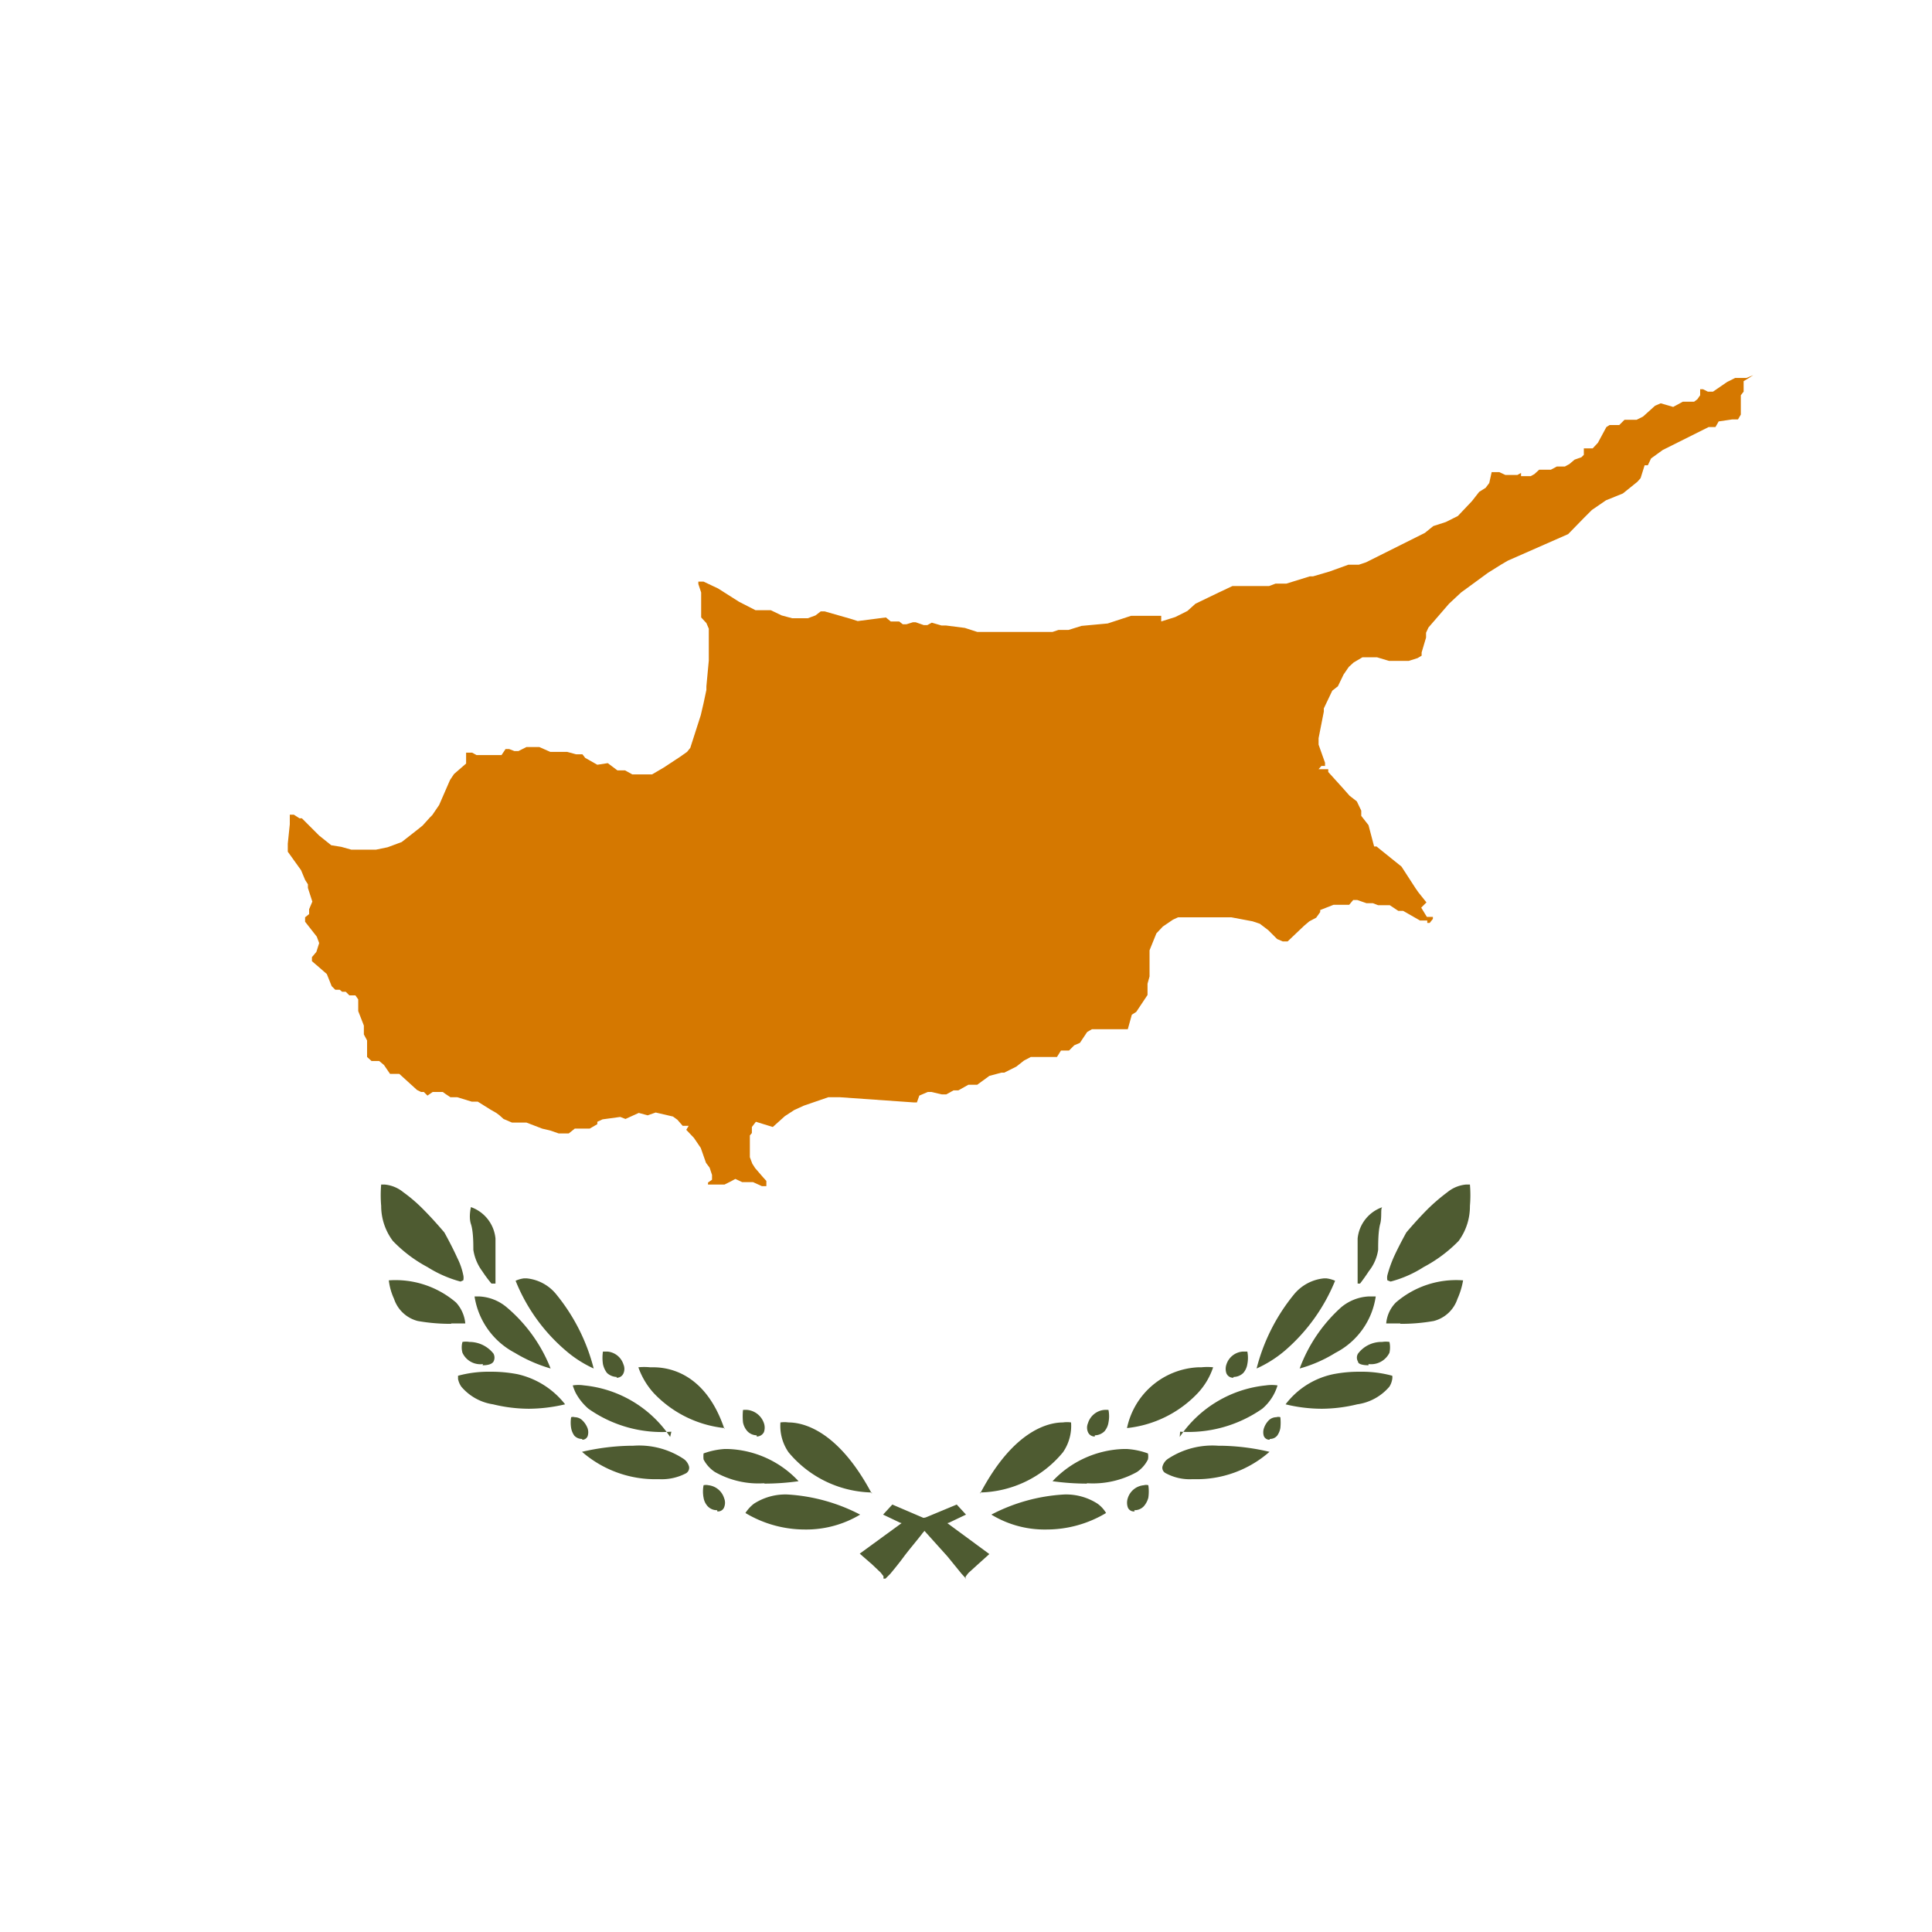
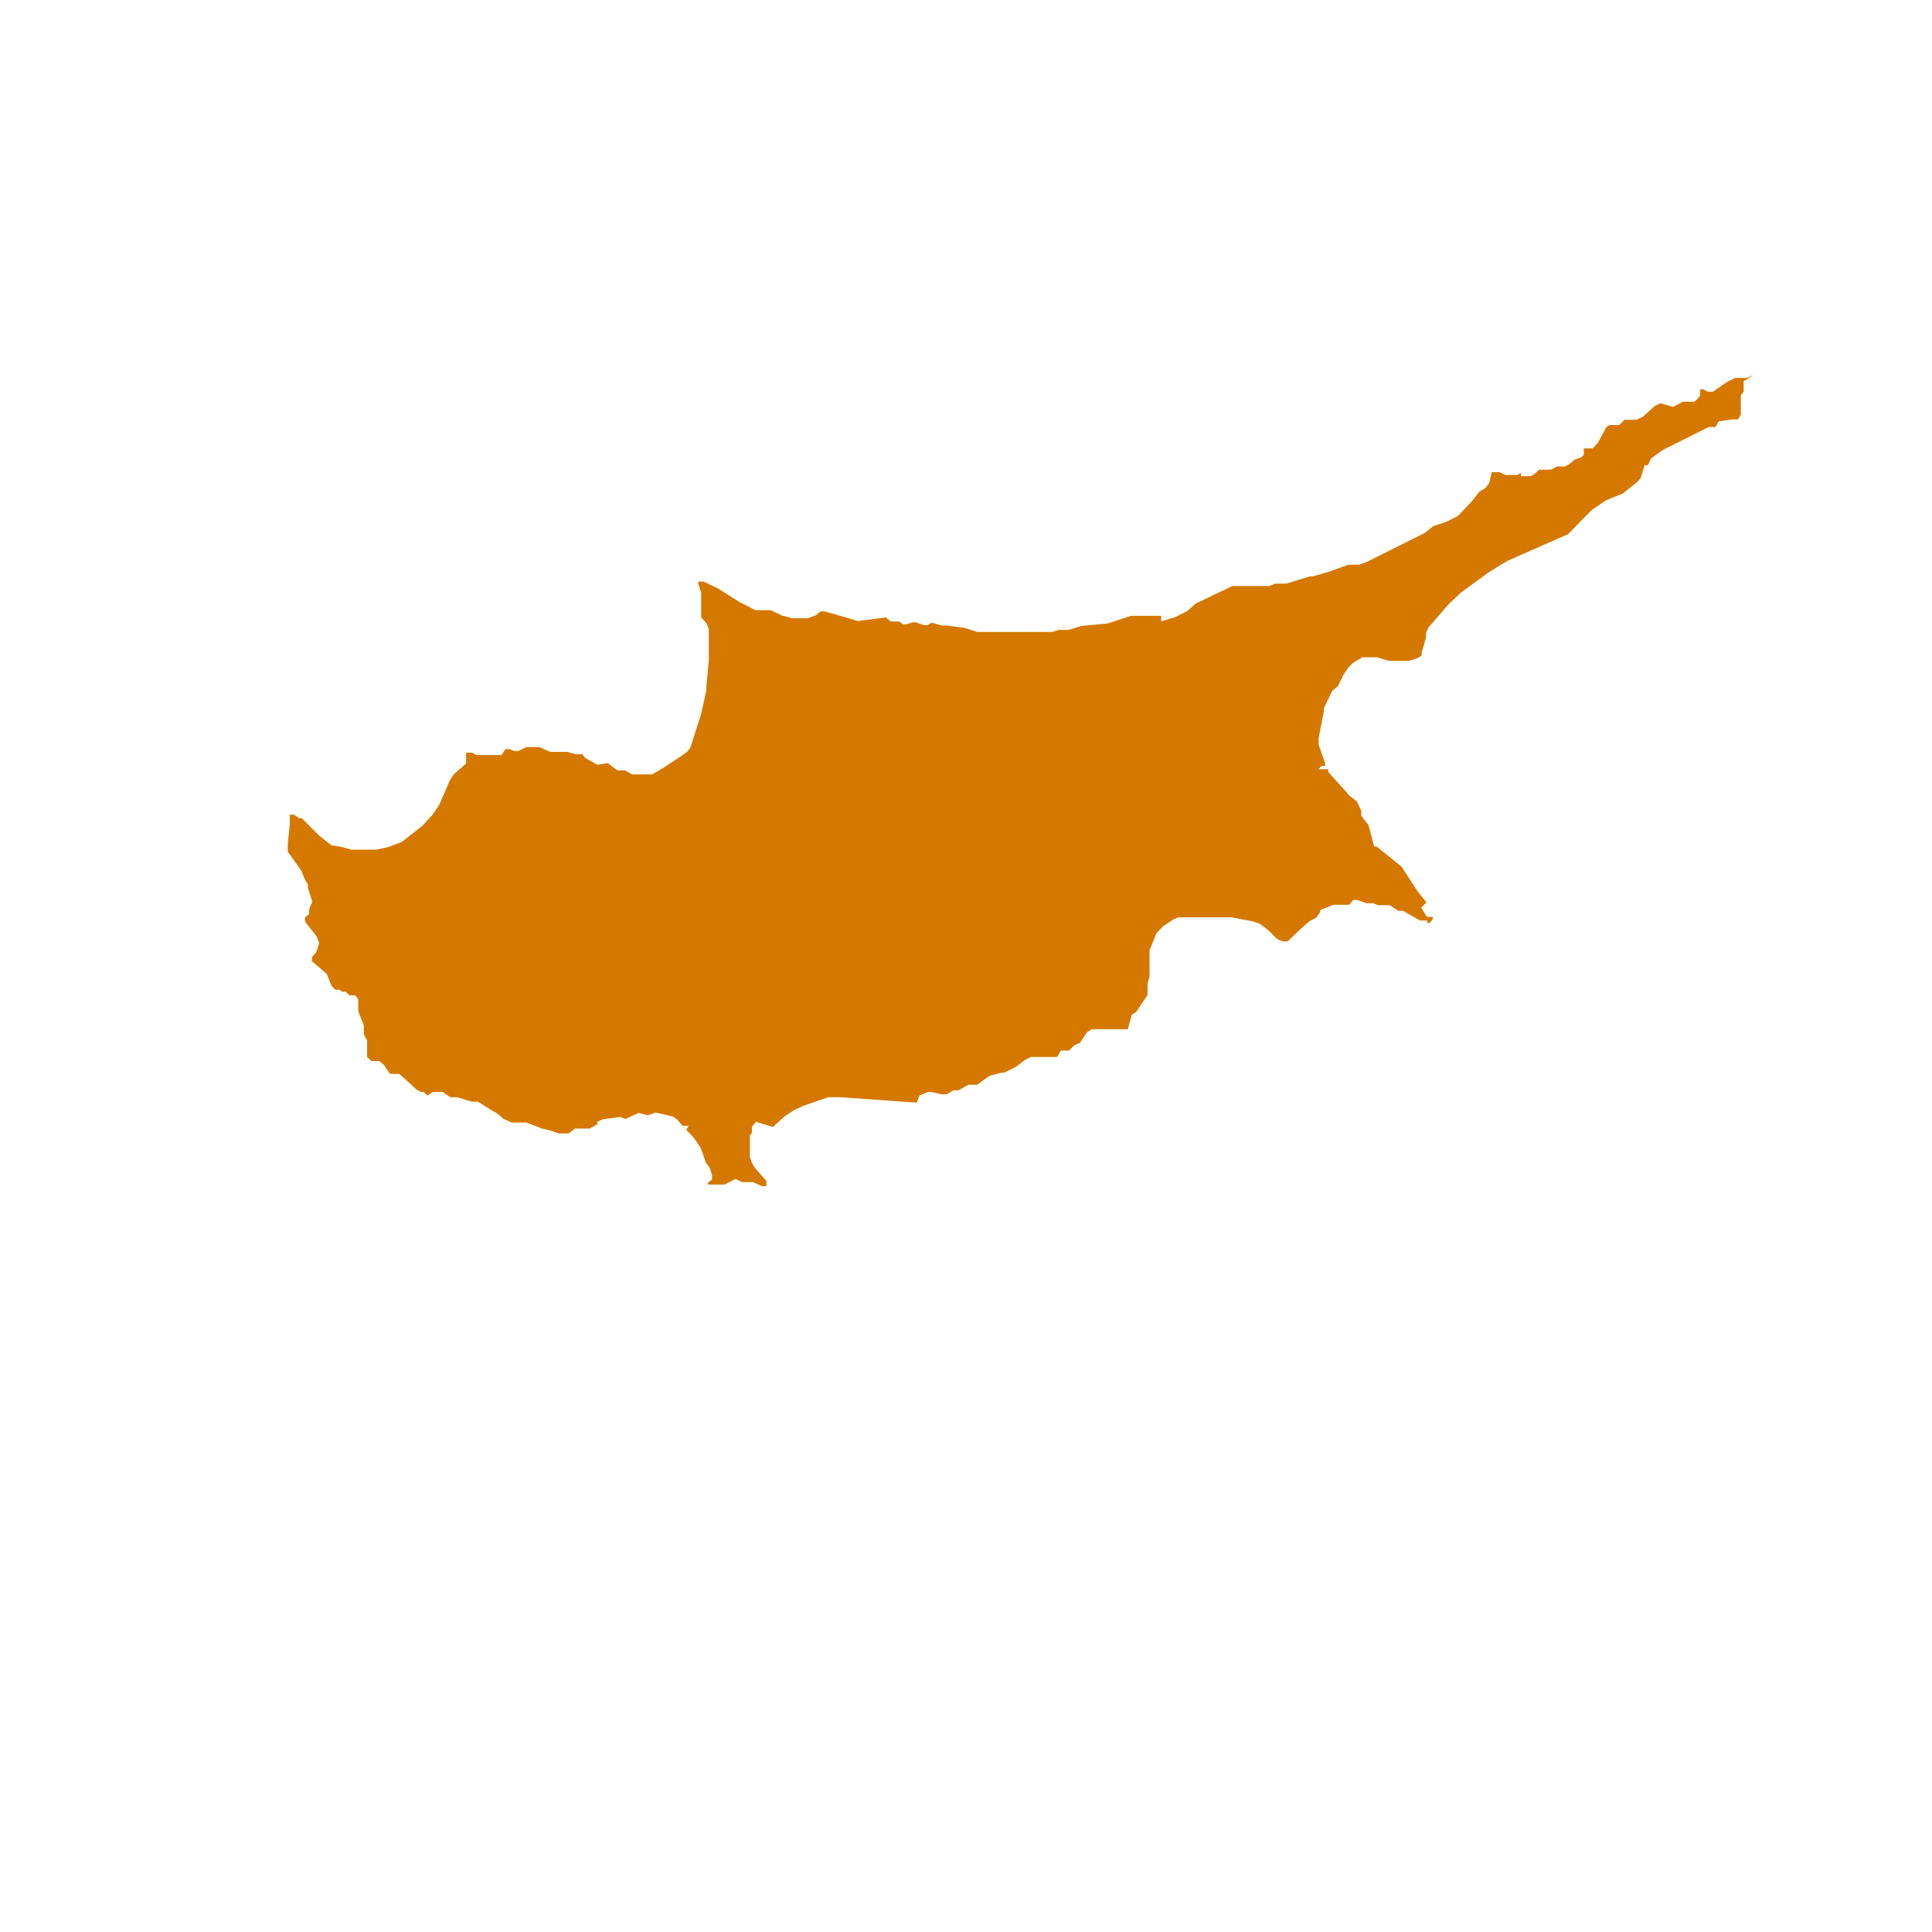
<svg xmlns="http://www.w3.org/2000/svg" width="48" height="48" viewBox="0 0 48 48">
  <rect width="48" height="48" style="fill:#fff" />
-   <path d="M24,39.22h0l-.11-.12-.35-.43L23,38.07,22.94,38l-.58-.17-.42-.2.23-.25.77.33.58.12,1.06.78h0l-.3.27-.22.2-.07.09,0,.06M20,38a2.87,2.87,0,0,1-1.48-.41h0a.93.93,0,0,1,.21-.23,1.44,1.44,0,0,1,.83-.23h0a4.47,4.47,0,0,1,1.81.5A2.6,2.6,0,0,1,20,38h0Zm-2.18-.48a.31.31,0,0,1-.24-.1.41.41,0,0,1-.1-.21.82.82,0,0,1,0-.31.27.27,0,0,1,.12,0h0a.46.46,0,0,1,.39.32.3.3,0,0,1,0,.23.16.16,0,0,1-.17.1Zm3.84-.44a2.76,2.76,0,0,1-2.07-1,1.15,1.15,0,0,1-.2-.74h0a.71.71,0,0,1,.2,0c.34,0,1.22.17,2.07,1.77ZM19,36.85a2.19,2.19,0,0,1-1.24-.28.84.84,0,0,1-.28-.31.66.66,0,0,1,0-.15A1.87,1.87,0,0,1,18,36h.08a2.51,2.51,0,0,1,1.76.8h0a6.11,6.11,0,0,1-.86.06Zm-2.66-.1a2.77,2.77,0,0,1-1.88-.68h0a5.67,5.67,0,0,1,1.16-.15h.1a2,2,0,0,1,1.24.31.34.34,0,0,1,.16.21.16.16,0,0,1-.07.16,1.29,1.29,0,0,1-.67.15Zm-1.88-1a.26.26,0,0,1-.19-.08.46.46,0,0,1-.08-.19.82.82,0,0,1,0-.27h0a.15.15,0,0,1,.09,0h0a.27.27,0,0,1,.19.08.53.53,0,0,1,.13.2.31.31,0,0,1,0,.19.14.14,0,0,1-.13.09Zm4.34-.09a.33.33,0,0,1-.23-.1.46.46,0,0,1-.11-.22,1.55,1.55,0,0,1,0-.31.53.53,0,0,1,.12,0h0a.49.49,0,0,1,.4.33.34.34,0,0,1,0,.22.2.2,0,0,1-.18.11Zm-2.12-.09A3.17,3.17,0,0,1,14.62,35a1.38,1.38,0,0,1-.32-.4,1.34,1.34,0,0,1-.07-.18h0a.92.92,0,0,1,.28,0h0a2.92,2.92,0,0,1,2.14,1.28ZM18,35.48a2.83,2.83,0,0,1-1.75-.86,1.88,1.88,0,0,1-.39-.65,1.43,1.43,0,0,1,.29,0h.08c.48,0,1.33.22,1.77,1.54ZM13.14,35a3.8,3.8,0,0,1-.89-.11,1.28,1.28,0,0,1-.79-.44.52.52,0,0,1-.08-.19s0-.06,0-.08h0a2.88,2.88,0,0,1,.78-.1h.05a3.47,3.47,0,0,1,.64.06,2.08,2.08,0,0,1,1.19.75h0a4,4,0,0,1-.9.11Zm2.18-.79a.37.37,0,0,1-.24-.1.55.55,0,0,1-.1-.22,1.05,1.05,0,0,1,0-.31l.12,0h0a.46.46,0,0,1,.39.32.28.28,0,0,1,0,.22.18.18,0,0,1-.17.11ZM13.68,34a3.71,3.71,0,0,1-.89-.39,1.91,1.91,0,0,1-1-1.4h.12a1.14,1.14,0,0,1,.68.27A3.82,3.82,0,0,1,13.68,34Zm1.07,0a2.88,2.88,0,0,1-.7-.45,4.45,4.45,0,0,1-1.24-1.73.73.73,0,0,1,.21-.06h.06a1.08,1.08,0,0,1,.75.41A4.76,4.76,0,0,1,14.75,34ZM12,33.89a.49.49,0,0,1-.51-.28.5.5,0,0,1,0-.27h0a.47.47,0,0,1,.17,0h0a.76.76,0,0,1,.6.29.21.21,0,0,1,0,.2q-.06.09-.27.09Zm-.79-1a4.65,4.65,0,0,1-.83-.07.84.84,0,0,1-.59-.55,1.51,1.51,0,0,1-.13-.46h0a2.31,2.31,0,0,1,1.67.55.89.89,0,0,1,.23.52h-.35Zm1-1a3.25,3.25,0,0,1-.23-.31,1.18,1.18,0,0,1-.22-.53c0-.15,0-.46-.06-.64s0-.41,0-.42h0a.92.92,0,0,1,.61.78c0,.56,0,1.12,0,1.12Zm-.77-.05h0a3,3,0,0,1-.82-.36,3.42,3.42,0,0,1-.86-.65,1.45,1.45,0,0,1-.29-.87,3.11,3.11,0,0,1,0-.53l.09,0a.85.85,0,0,1,.46.19,3.83,3.83,0,0,1,.48.41c.19.19.37.39.54.59h0s.19.34.32.63a1.69,1.69,0,0,1,.15.43.29.29,0,0,1,0,.13,0,0,0,0,1,0,0Z" style="fill:#4e5b31" />
-   <path d="M22,39.22h0l.12-.12c.1-.12.23-.28.34-.43s.43-.53.46-.58L23,38l.58-.17.42-.2-.23-.25L23,37.7l-.57.12-1.07.78h0l.31.27.21.2.07.09,0,.06M26,38a2.87,2.87,0,0,0,1.48-.41h0a.77.77,0,0,0-.21-.23,1.44,1.44,0,0,0-.83-.23h0a4.43,4.43,0,0,0-1.81.5A2.54,2.54,0,0,0,26,38h0Zm2.18-.48a.31.31,0,0,0,.24-.1.53.53,0,0,0,.11-.21,1.08,1.08,0,0,0,0-.31.2.2,0,0,0-.11,0h0a.46.46,0,0,0-.4.32.36.36,0,0,0,0,.23.16.16,0,0,0,.17.1Zm-3.83-.44a2.74,2.74,0,0,0,2.06-1,1.15,1.15,0,0,0,.2-.74h0a.68.68,0,0,0-.2,0c-.34,0-1.22.17-2.06,1.77ZM27,36.85a2.25,2.25,0,0,0,1.25-.28.81.81,0,0,0,.27-.31.37.37,0,0,0,0-.15A1.87,1.87,0,0,0,28,36h-.09a2.53,2.53,0,0,0-1.76.8h0a6.22,6.22,0,0,0,.86.06Zm2.67-.1a2.74,2.74,0,0,0,1.87-.68h0a5.58,5.58,0,0,0-1.15-.15h-.11a2,2,0,0,0-1.24.31.34.34,0,0,0-.16.21.15.15,0,0,0,.08.16,1.25,1.25,0,0,0,.66.15Zm1.88-1a.23.23,0,0,0,.18-.08.46.46,0,0,0,.08-.19,1.24,1.24,0,0,0,0-.27h0a.16.16,0,0,0-.1,0h0a.27.27,0,0,0-.19.08.51.51,0,0,0-.12.2.31.31,0,0,0,0,.19.15.15,0,0,0,.14.09Zm-4.35-.09a.35.35,0,0,0,.24-.1.44.44,0,0,0,.1-.22.8.8,0,0,0,0-.31.53.53,0,0,0-.12,0h0a.47.47,0,0,0-.39.33.28.28,0,0,0,0,.22.18.18,0,0,0,.17.11Zm2.12-.09A3.2,3.2,0,0,0,31.36,35a1.22,1.22,0,0,0,.38-.58h0a1,1,0,0,0-.29,0h0a2.94,2.94,0,0,0-2.14,1.28ZM28,35.48a2.83,2.83,0,0,0,1.75-.86,1.74,1.74,0,0,0,.39-.65,1.36,1.36,0,0,0-.29,0h-.08A1.9,1.9,0,0,0,28,35.48ZM32.84,35a3.79,3.79,0,0,0,.88-.11,1.28,1.28,0,0,0,.8-.44.49.49,0,0,0,.07-.19.25.25,0,0,0,0-.08h0a2.86,2.86,0,0,0-.77-.1h-.06a3.36,3.36,0,0,0-.63.06,2,2,0,0,0-1.19.75h0a3.82,3.82,0,0,0,.9.11Zm-2.19-.79a.35.35,0,0,0,.24-.1.44.44,0,0,0,.1-.22.8.8,0,0,0,0-.31l-.12,0h0a.46.46,0,0,0-.4.32.34.34,0,0,0,0,.22.18.18,0,0,0,.17.11ZM32.29,34a3.39,3.39,0,0,0,.89-.39,1.88,1.88,0,0,0,1-1.4H34a1.16,1.16,0,0,0-.68.27A3.82,3.82,0,0,0,32.29,34Zm-1.07,0a2.94,2.94,0,0,0,.71-.45,4.56,4.56,0,0,0,1.24-1.73.79.79,0,0,0-.22-.06H32.9a1.1,1.1,0,0,0-.76.41A4.76,4.76,0,0,0,31.22,34ZM34,33.89a.51.51,0,0,0,.52-.28.61.61,0,0,0,0-.27h0a.57.57,0,0,0-.18,0h0a.73.73,0,0,0-.6.29.19.19,0,0,0,0,.2c0,.06.12.09.26.09Zm.79-1a4.57,4.57,0,0,0,.83-.07.84.84,0,0,0,.59-.55,1.88,1.88,0,0,0,.14-.46h0a2.29,2.29,0,0,0-1.67.55.84.84,0,0,0-.24.52h.35Zm-1-1s.11-.14.22-.31a1.1,1.1,0,0,0,.23-.53c0-.15,0-.46.05-.64s0-.41.06-.42h0a.92.92,0,0,0-.62.78c0,.56,0,1.12,0,1.12h0Zm.76-.05h0a2.85,2.85,0,0,0,.82-.36,3.49,3.49,0,0,0,.87-.65,1.45,1.45,0,0,0,.28-.87,3.13,3.13,0,0,0,0-.53l-.1,0a.85.85,0,0,0-.46.19,4.72,4.72,0,0,0-.48.41c-.19.19-.37.39-.54.59h0s-.19.34-.32.63a3.12,3.12,0,0,0-.15.43.29.29,0,0,0,0,.13s0,0,0,0Z" style="fill:#4e5b31" />
  <path d="M43.56,9.32l-.17.07-.07,0-.21,0-.2.1-.35.24h0l-.13,0-.12-.06-.07,0,0,.15-.07.1-.08.06-.28,0-.24.13-.31-.09-.14.06-.3.27-.16.08h0l-.21,0-.09,0-.13.13-.24,0-.08.05L39.7,11l-.13.14h-.08l-.08,0h-.06l0,.16-.06.06-.17.06-.13.11-.11.06h-.2l-.15.08-.29,0-.12.11,0,0,0,0-.09.05,0,0-.11,0-.13,0,0-.08-.09.05H37.4l-.15-.07-.11,0h-.08L37,12h0l-.09.12-.16.1,0,0-.18.23-.35.37-.3.15-.31.1-.21.17-.56.28-.9.45-.18.06-.26,0-.47.17-.41.12h0l-.08,0-.58.18-.27,0-.16.06-.42,0H30.8l-.18,0-.34.16-.58.28-.2.18-.3.15-.35.11v-.14h0l-.12,0-.09,0-.28,0H28.2l-.1,0h0l-.58.19-.65.06-.32.1h-.25l-.15.05-.29,0-.11,0h0l-.88,0-.39,0-.2,0-.31-.1-.47-.06-.11,0-.24-.07-.11.06h-.09l-.2-.07h-.07l-.16.05-.09,0-.09-.07-.21,0-.12-.1-.7.09-.19-.06-.63-.18h-.1l-.13.1-.19.07-.16,0h-.23l-.26-.07-.27-.13-.09,0-.23,0h-.06l-.41-.21-.52-.33-.36-.17-.13,0,0,.06.07.21,0,.2v.31l0,.11.13.14.06.14,0,.39v.4l-.06.64,0,.09-.07.33-.07.3-.26.81-.08.1-.17.12-.41.27-.29.17-.1,0-.24,0h-.15l-.18-.1-.19,0-.24-.18L14.84,19l-.3-.17-.07-.09-.16,0-.22-.06h0l-.08,0h-.34l-.27-.12-.13,0h-.19l-.2.1h0l-.1,0-.13-.05h-.09l-.1.15,0,0-.07,0h-.16l-.07,0-.1,0h0l-.09,0,0,0h-.13l-.11-.06-.05,0-.1,0,0,0v.17l0,.1-.15.13-.15.13-.1.15-.27.62-.17.25-.06.06-.18.2-.15.12-.37.29-.35.13-.29.06H9l-.27,0-.25-.07L8.23,21l-.3-.24-.43-.43-.06,0h0l-.14-.09h-.1l0,.07,0,.09,0,.08-.05.48v0l0,.2.33.46.1.24,0,0,.07.11,0,.09h0l.11.34-.08.19,0,.12-.1.08v.11l.29.37.06.16-.07.22-.11.13,0,0v.1l.14.12.23.2.12.3.09.09.11,0,.06.05h.09l.09.09.06,0,.09,0,.07.1,0,.29.14.36v.22l.08.15,0,.11,0,.3.11.1.12,0,.07,0,.12.1.15.22.14,0,.09,0,.44.4.1.05h0l.07,0,.09.09.13-.09H11l.07.05.12.08h.17l.36.11.15,0,.32.2.14.08.08.06.1.09.21.09.18,0,.1,0,.08,0h0l.39.15.21.05.2.07.14,0h.11l.15-.12h.14l.12,0,.11,0,.19-.11,0-.06.13-.06.44-.06.13.05.33-.15.22.06.2-.07.43.1.11.08.13.15h.15l-.06.1.19.2.17.25v0l.13.37.09.12.06.18v.12l-.1.07v.05h0l0,0,0,0,.07,0h.09l.15,0H18l.16-.08.11-.06.17.08h.19l.08,0,.22.1h.11l0,0,0-.06v-.07l-.09-.1-.19-.22-.07-.11-.06-.16,0-.21v-.14l0-.19.05-.06,0-.15h0v0l.1-.13L19.2,28l.3-.27.23-.15.24-.11v0h0l.61-.21h0l.28,0,1.85.13.07,0h0l.06-.17,0,0,0,0,.21-.09h.09l.26.06.11,0,.18-.1h.12l.25-.14h.16l.06,0,.3-.22.3-.08.07,0,0,0,.3-.15.19-.15.17-.09.18,0,.47,0,.1-.16.2,0,.13-.13.14-.06.1-.15.08-.12.12-.07.38,0,.45,0,.06,0,.1-.36.11-.07.28-.42v-.28l.05-.18,0-.32,0-.33.17-.42.16-.17.25-.17.13-.06.18,0h1.14l.53.1h0l.18.06.21.16.22.22,0,0,.14.06,0,0,.12,0L32.4,23l.13-.11.17-.09h0l.1-.14h0l0-.05.33-.13.39,0,0,0h0l.1-.12h.1l.23.08.16,0,.13.05h.1l.19,0,.21.14.12,0,.42.24h.1l.08,0h0v0l0,.06h.06l.08-.1,0-.05v0l-.15,0-.14-.23.13-.13-.2-.25,0,0,0,0-.07-.1-.35-.54-.46-.37h0l-.16-.13h0l-.06,0L34,20.5l-.18-.23,0-.05,0-.08-.11-.23-.18-.14-.15-.17h0L33,19.18l0-.07-.07,0h-.17l.07-.08.09,0,0-.08-.16-.45v-.16l.13-.66,0-.08.21-.44.14-.11.14-.29.13-.19.12-.11,0,0,.22-.13.18,0,.18,0,.3.09H35l.22-.07.1-.06,0-.08.11-.37,0-.12.06-.13L36,15l.3-.28.67-.49.32-.2.17-.1,1.5-.66.38-.39.21-.21.35-.24.42-.17.36-.29.08-.09.1-.32.08,0,.08-.17,0,0,.29-.21,0,0,1.14-.57.17,0,.08-.14.34-.05h.06l.08,0,.07-.12V9.82l.07-.09,0-.21,0,0,0-.05.1-.06,0,0Z" style="fill:#d57800" />
</svg>